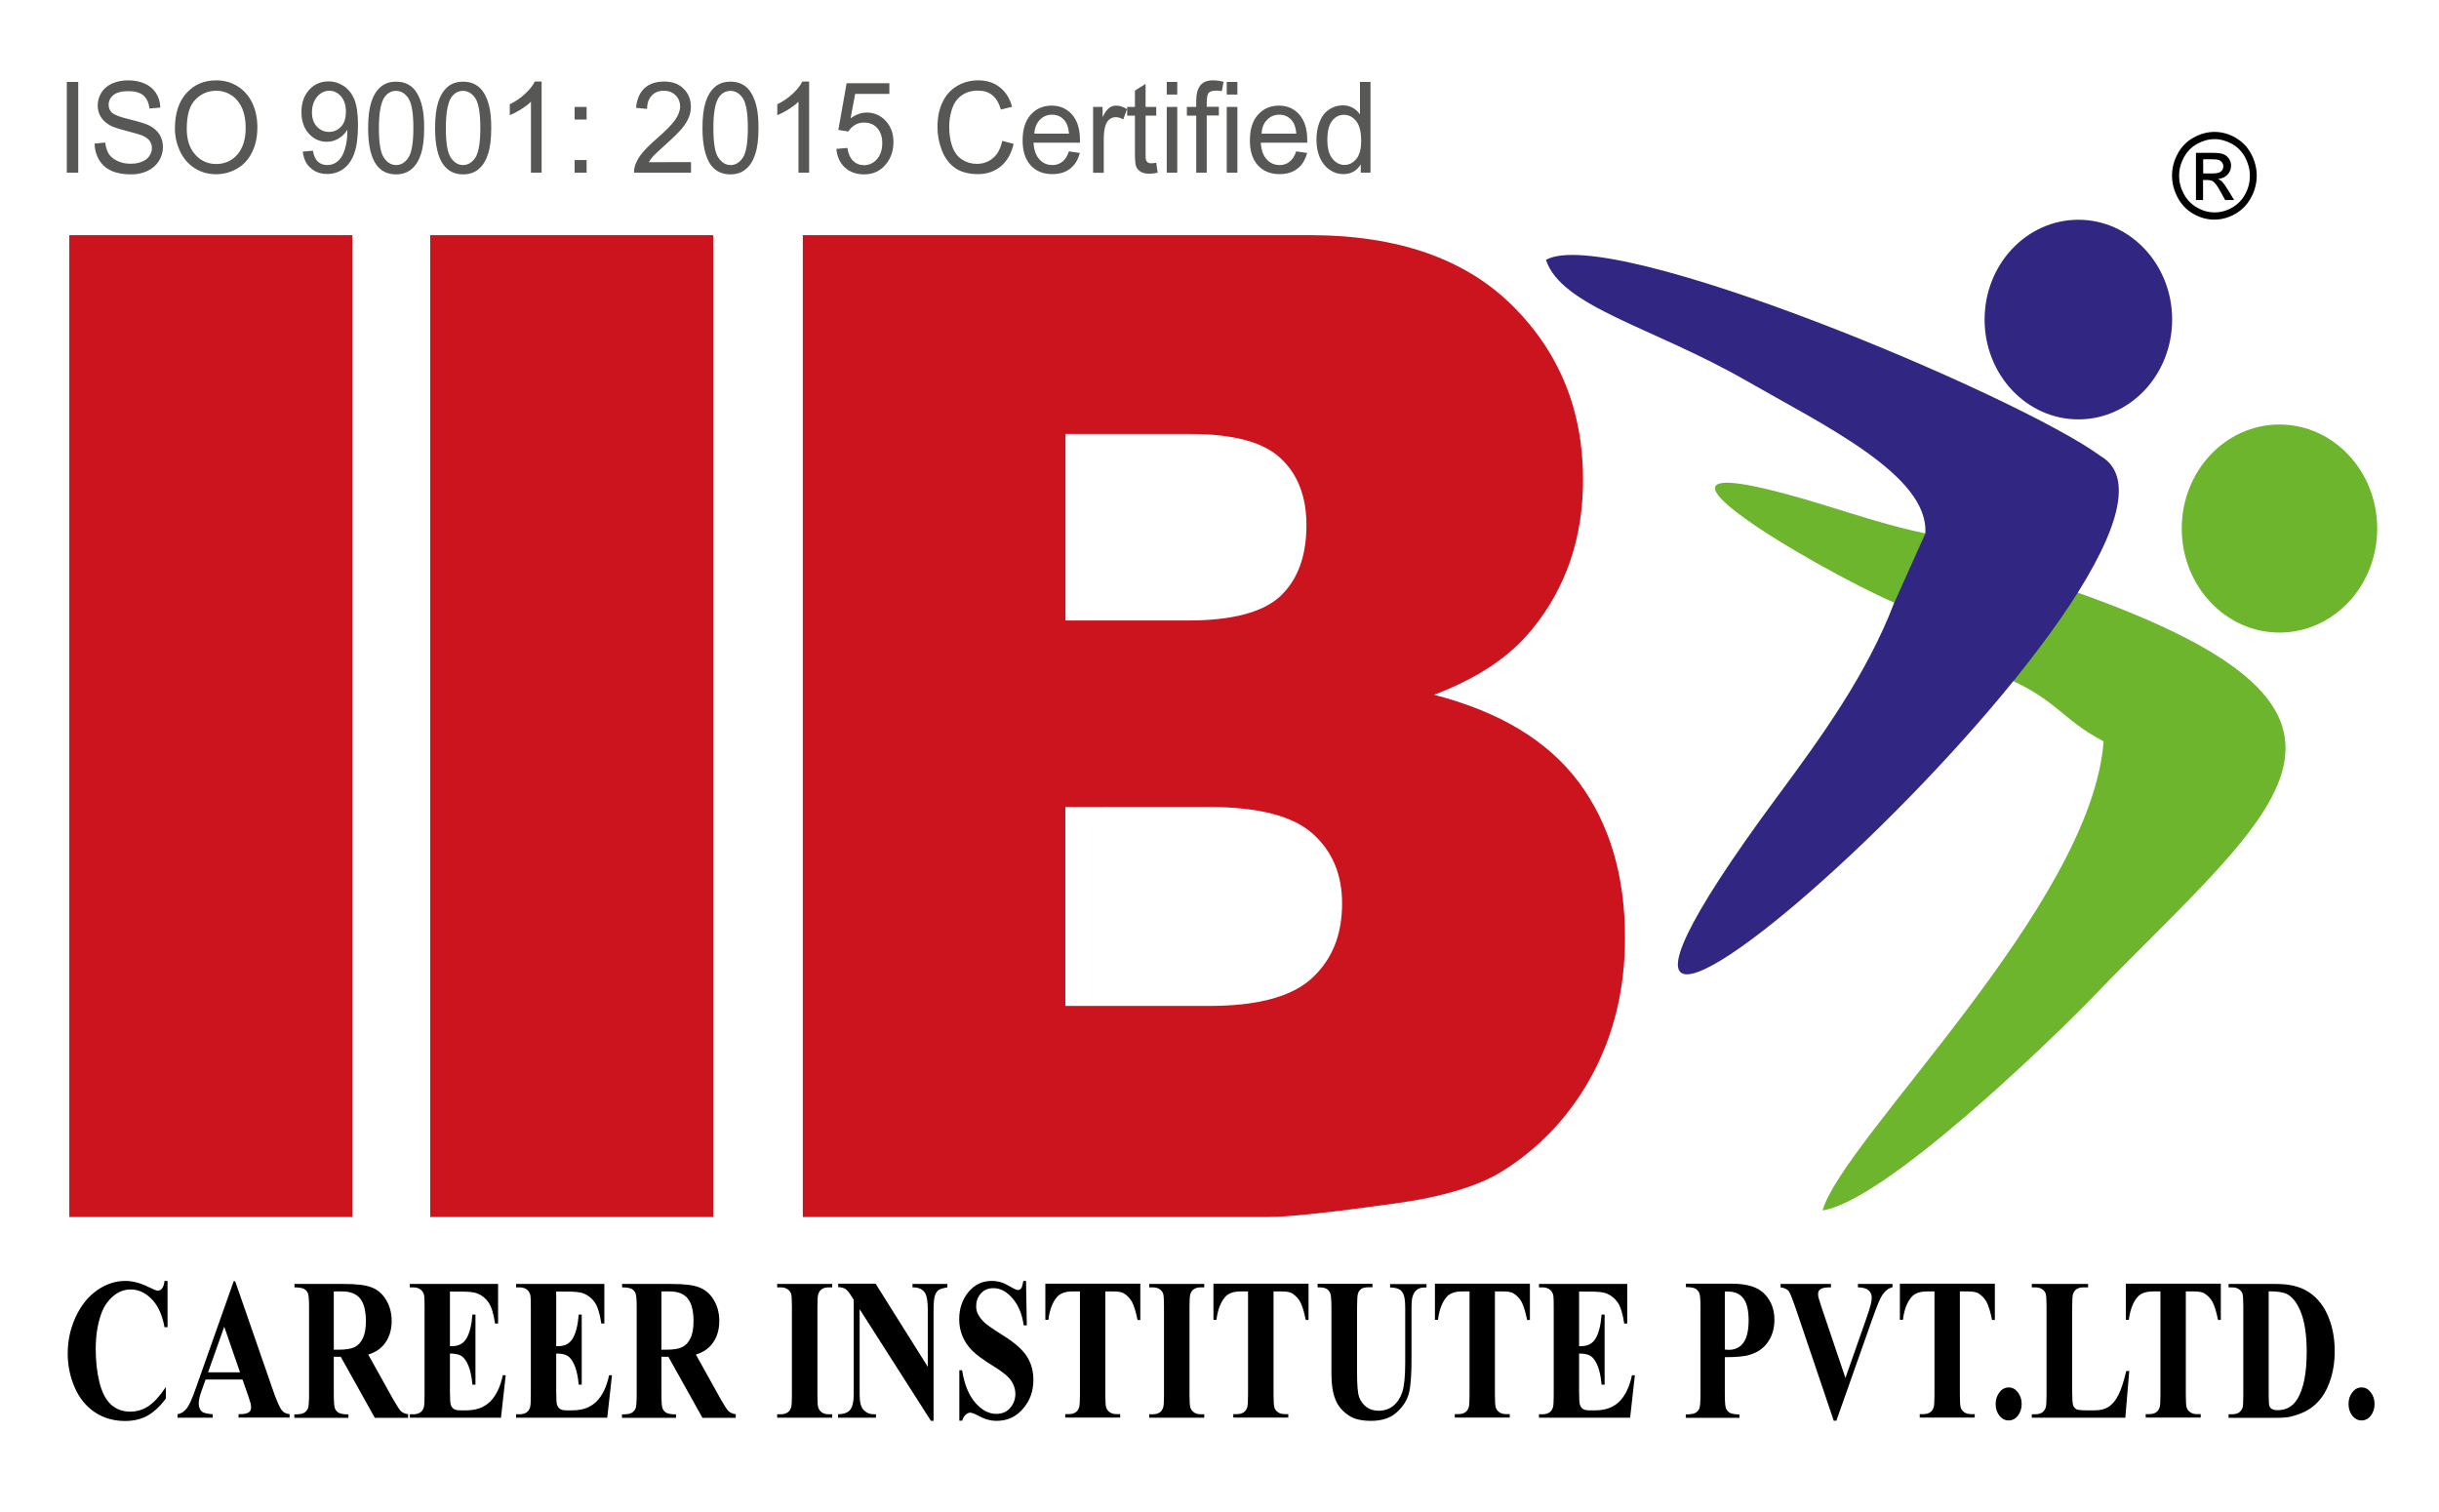
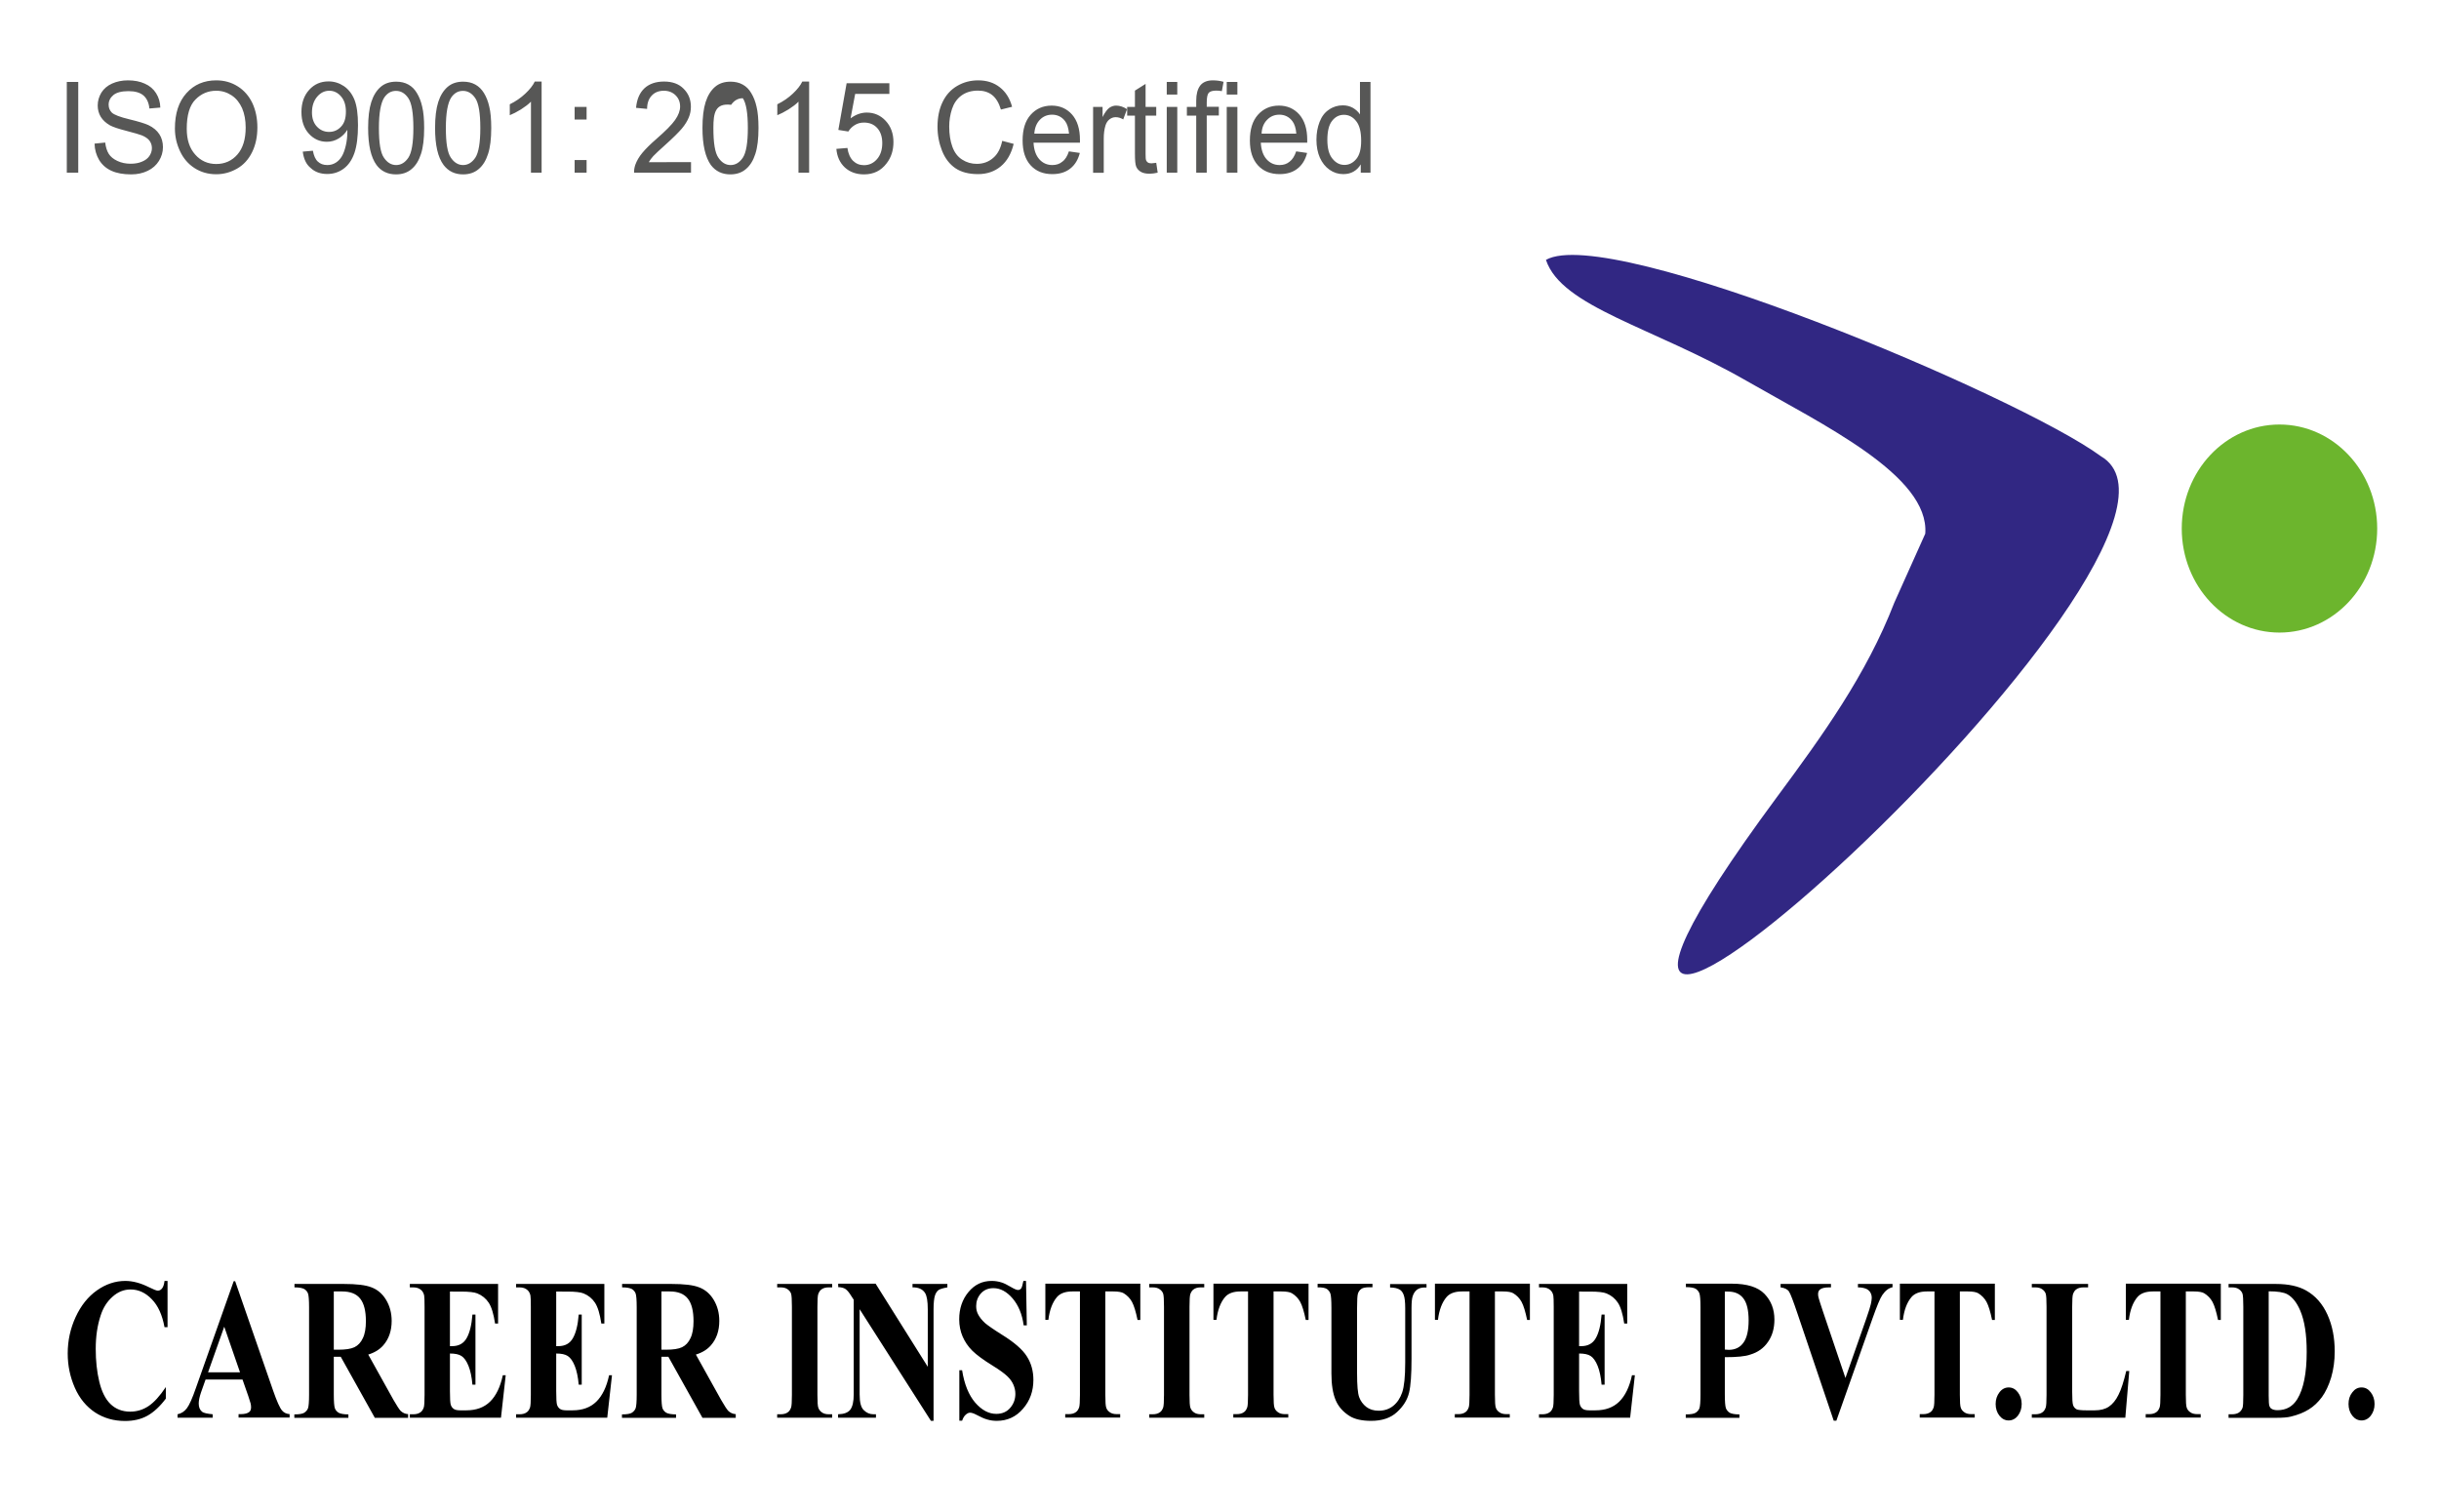
<svg xmlns="http://www.w3.org/2000/svg" xmlns:xlink="http://www.w3.org/1999/xlink" version="1.1" id="Layer_1" width="129px" height="80px" viewBox="0 0 185 115">
  <style type="text/css">
	.st0{fill-rule:evenodd;clip-rule:evenodd;fill:#CC141F;}
	.st1{fill-rule:evenodd;clip-rule:evenodd;fill:#6CB52D;}
	.st2{fill-rule:evenodd;clip-rule:evenodd;fill:#312783;}
	.st3{fill:#575756;}
</style>
  <g>
-     <path class="st0" d="M80.78,76.49h10.94c3.7,0,6.3-0.71,7.82-2.12c1.52-1.41,2.28-3.28,2.28-5.67c0-2.21-0.74-3.98-2.25-5.32   c-1.5-1.34-4.14-2.02-7.9-2.02H80.78V76.49z M80.78,47.18h9.36c3.34,0,5.69-0.63,7-1.86c1.31-1.25,1.97-3.04,1.97-5.39   c0-2.17-0.66-3.88-1.97-5.09c-1.31-1.23-3.6-1.84-6.85-1.84h-9.5V47.18z M60.82,17.88h38.52c6.69,0,11.83,1.79,15.42,5.35   c3.59,3.56,5.38,7.98,5.38,13.24c0,4.41-1.28,8.2-3.85,11.35c-1.7,2.12-4.2,3.77-7.48,5.01c4.99,1.29,8.64,3.49,11,6.64   c2.34,3.15,3.52,7.09,3.52,11.84c0,3.88-0.84,7.35-2.51,10.45c-1.68,3.09-3.97,5.53-6.87,7.33c-1.81,1.11-4.52,1.93-8.16,2.43   c-4.83,0.67-8.03,1.02-9.61,1.02H60.82V17.88z M32.49,17.88h21.52v74.66H32.49V17.88z M5.05,17.88h21.52v74.66H5.05V17.88z" />
    <g>
      <defs>
        <path id="SVGID_1_" d="M80.79,76.49h10.93c3.69,0,6.3-0.7,7.81-2.11c1.51-1.43,2.28-3.3,2.28-5.67c0-2.22-0.74-3.98-2.25-5.33     c-1.51-1.34-4.12-2.02-7.91-2.02H80.79V76.49z M80.79,47.19h9.36c3.32,0,5.67-0.64,6.98-1.85c1.31-1.26,1.98-3.05,1.98-5.39     c0-2.17-0.67-3.88-1.98-5.09C95.81,33.61,93.53,33,90.28,33h-9.49V47.19z M60.84,17.89h38.5c6.71,0,11.84,1.79,15.43,5.35     c3.59,3.56,5.37,7.97,5.37,13.23c0,4.43-1.27,8.2-3.82,11.36c-1.71,2.13-4.23,3.77-7.51,5.01c5,1.28,8.65,3.49,11.03,6.65     c2.31,3.13,3.52,7.07,3.52,11.83c0,3.88-0.84,7.35-2.52,10.44c-1.68,3.09-3.99,5.54-6.87,7.33c-1.81,1.13-4.53,1.94-8.15,2.45     c-4.83,0.66-8.05,1.02-9.62,1.02H60.84V17.89z M32.5,17.89h21.53v74.66H32.5V17.89z M5.07,17.89h21.5v74.66H5.07V17.89z" />
      </defs>
      <clipPath id="SVGID_2_">
        <use xlink:href="#SVGID_1_" style="overflow:visible;" />
      </clipPath>
    </g>
-     <path class="st1" d="M146.17,40.56c-2.62-0.55-5-1.32-7.58-2.12c-19.09-5.89-0.55,4.92,5.21,7.38c-2.11,5.46,3.03-3.64-0.41,1.02   C151.42,51.74,150.77,36.5,146.17,40.56" />
-     <path class="st1" d="M152.45,51.61c3.77,1.66,4.12,3.12,7.27,4.76c-0.93,12.48-19.78,30.2-21.37,35.67   c4.7-0.71,17.18-12.73,20.64-16.32c13.97-14.47,25.33-21.62-2.71-31.17C153.72,46.24,154,48.55,152.45,51.61" />
    <path class="st2" d="M159.51,34.69c-6.24-4.59-37.34-17.68-42.19-14.93c1.19,3.59,8.1,5.09,15.27,9.21   c5.79,3.33,13.9,7.19,13.57,11.61l-2.36,5.26c-2.11,5.46-5.47,10.11-8.92,14.77C105.84,99.92,170.96,41.39,159.51,34.69" />
    <path class="st1" d="M173.09,32.28c4.1,0,7.43,3.54,7.43,7.91c0,4.37-3.33,7.91-7.43,7.91c-4.1,0-7.43-3.54-7.43-7.91   C165.66,35.82,168.98,32.28,173.09,32.28" />
-     <path class="st2" d="M157.8,16.71c3.94,0,7.13,3.4,7.13,7.59c0,4.19-3.19,7.59-7.13,7.59c-3.94,0-7.13-3.4-7.13-7.59   C150.67,20.11,153.86,16.71,157.8,16.71" />
-     <path d="M167.3,13.19h0.68c0.32,0,0.55-0.05,0.66-0.15c0.12-0.1,0.18-0.23,0.18-0.4c0-0.11-0.03-0.2-0.09-0.28   c-0.06-0.08-0.14-0.15-0.24-0.19c-0.1-0.04-0.29-0.06-0.56-0.06h-0.64V13.19z M166.74,15.21v-3.59h1.19c0.41,0,0.7,0.03,0.88,0.1   c0.18,0.07,0.33,0.18,0.44,0.35c0.11,0.16,0.16,0.34,0.16,0.53c0,0.26-0.09,0.49-0.27,0.68c-0.18,0.19-0.42,0.3-0.72,0.33   c0.12,0.05,0.22,0.12,0.29,0.19c0.14,0.14,0.31,0.38,0.51,0.71l0.42,0.7h-0.68l-0.31-0.56c-0.24-0.45-0.44-0.73-0.59-0.84   c-0.1-0.08-0.25-0.12-0.45-0.12h-0.33v1.52H166.74z M168.15,10.58c-0.45,0-0.89,0.12-1.32,0.36c-0.43,0.24-0.76,0.58-1.01,1.03   c-0.24,0.45-0.36,0.91-0.36,1.4c0,0.48,0.12,0.94,0.36,1.38c0.24,0.44,0.57,0.79,1,1.03c0.43,0.25,0.87,0.37,1.34,0.37   c0.46,0,0.91-0.12,1.34-0.37c0.43-0.25,0.76-0.59,0.99-1.03c0.24-0.44,0.35-0.9,0.35-1.38c0-0.48-0.12-0.95-0.36-1.4   c-0.24-0.45-0.58-0.79-1-1.03C169.04,10.7,168.6,10.58,168.15,10.58z M168.15,10.03c0.54,0,1.07,0.14,1.58,0.43   c0.51,0.29,0.92,0.7,1.2,1.23c0.29,0.54,0.43,1.1,0.43,1.67c0,0.57-0.14,1.13-0.43,1.66c-0.28,0.53-0.68,0.94-1.19,1.24   c-0.51,0.29-1.05,0.44-1.6,0.44c-0.56,0-1.09-0.15-1.6-0.44c-0.51-0.29-0.91-0.71-1.19-1.24c-0.28-0.53-0.43-1.08-0.43-1.66   c0-0.58,0.14-1.14,0.43-1.67c0.29-0.53,0.69-0.95,1.21-1.23C167.08,10.17,167.61,10.03,168.15,10.03z" />
-     <path class="st3" d="M100.7,10.64c0,0.64,0.13,1.12,0.39,1.43c0.26,0.32,0.56,0.47,0.91,0.47c0.35,0,0.65-0.15,0.9-0.45   c0.25-0.3,0.37-0.76,0.37-1.38c0-0.68-0.12-1.18-0.38-1.5c-0.25-0.32-0.56-0.48-0.93-0.48c-0.36,0-0.66,0.15-0.9,0.46   C100.82,9.49,100.7,9.98,100.7,10.64 M103.24,13.13V12.5c-0.3,0.49-0.74,0.74-1.33,0.74c-0.38,0-0.73-0.11-1.04-0.33   c-0.32-0.22-0.56-0.53-0.74-0.92c-0.17-0.39-0.26-0.85-0.26-1.36c0-0.5,0.08-0.95,0.24-1.36c0.16-0.41,0.39-0.72,0.71-0.93   c0.31-0.22,0.67-0.33,1.06-0.33c0.29,0,0.54,0.07,0.76,0.19c0.22,0.13,0.4,0.29,0.54,0.5V6.23h0.8v6.9H103.24z M95.7,10.16h2.64   c-0.03-0.42-0.14-0.74-0.3-0.95c-0.25-0.33-0.59-0.49-0.99-0.49c-0.37,0-0.68,0.13-0.93,0.39C95.86,9.37,95.72,9.72,95.7,10.16z    M98.33,11.51l0.83,0.12c-0.13,0.51-0.37,0.91-0.73,1.19c-0.35,0.28-0.81,0.42-1.36,0.42c-0.69,0-1.24-0.22-1.65-0.67   c-0.41-0.45-0.61-1.08-0.61-1.89c0-0.84,0.2-1.49,0.61-1.95c0.41-0.46,0.94-0.7,1.6-0.7c0.63,0,1.15,0.23,1.55,0.68   c0.4,0.46,0.6,1.1,0.6,1.92c0,0.05,0,0.13,0,0.22h-3.53c0.03,0.55,0.18,0.97,0.44,1.26c0.26,0.29,0.59,0.44,0.99,0.44   c0.29,0,0.55-0.08,0.75-0.25C98.04,12.14,98.21,11.87,98.33,11.51z M93.05,13.13v-5h0.81v5H93.05z M93.05,7.19V6.23h0.81v0.96   H93.05z M90.73,13.13V8.79h-0.71V8.13h0.71V7.65c0-0.49,0.1-0.87,0.3-1.14c0.2-0.26,0.52-0.4,0.96-0.4c0.3,0,0.57,0.04,0.82,0.11   l-0.13,0.71c-0.16-0.03-0.3-0.04-0.43-0.04c-0.28,0-0.47,0.06-0.57,0.17c-0.1,0.12-0.15,0.36-0.15,0.74v0.32h0.92v0.66h-0.92v4.35   H90.73z M88.49,13.13v-5h0.8v5H88.49z M88.49,7.19V6.23h0.8v0.96H88.49z M87.69,12.38l0.11,0.75c-0.23,0.05-0.43,0.08-0.61,0.08   c-0.29,0-0.52-0.05-0.68-0.15c-0.16-0.1-0.27-0.22-0.34-0.38c-0.07-0.16-0.1-0.49-0.1-1V8.79h-0.59V8.13h0.59V6.89l0.81-0.51v1.75   h0.81v0.66h-0.81v2.93c0,0.24,0.01,0.4,0.04,0.47c0.03,0.07,0.07,0.12,0.14,0.17c0.06,0.04,0.16,0.06,0.27,0.06   C87.43,12.41,87.55,12.4,87.69,12.38z M82.89,13.13v-5h0.72V8.9c0.18-0.36,0.36-0.59,0.51-0.7c0.16-0.11,0.33-0.17,0.52-0.17   c0.27,0,0.55,0.09,0.83,0.27l-0.29,0.78c-0.2-0.12-0.39-0.17-0.58-0.17c-0.17,0-0.33,0.06-0.47,0.17c-0.14,0.11-0.24,0.27-0.3,0.46   c-0.09,0.3-0.13,0.63-0.13,0.99v2.61H82.89z M78.42,10.16h2.64c-0.04-0.42-0.14-0.74-0.3-0.95c-0.25-0.33-0.59-0.49-0.99-0.49   c-0.37,0-0.68,0.13-0.93,0.39C78.59,9.37,78.45,9.72,78.42,10.16z M81.05,11.51l0.83,0.12c-0.13,0.51-0.37,0.91-0.73,1.19   c-0.35,0.28-0.81,0.42-1.36,0.42c-0.69,0-1.24-0.22-1.65-0.67c-0.41-0.45-0.61-1.08-0.61-1.89c0-0.84,0.2-1.49,0.61-1.95   c0.41-0.46,0.94-0.7,1.6-0.7c0.63,0,1.15,0.23,1.55,0.68c0.4,0.46,0.6,1.1,0.6,1.92c0,0.05,0,0.13,0,0.22h-3.53   c0.03,0.55,0.18,0.97,0.44,1.26c0.26,0.29,0.59,0.44,0.99,0.44c0.29,0,0.55-0.08,0.75-0.25C80.77,12.14,80.93,11.87,81.05,11.51z    M75.98,10.71l0.87,0.23c-0.18,0.75-0.51,1.32-0.98,1.71c-0.47,0.39-1.05,0.59-1.73,0.59c-0.7,0-1.28-0.15-1.72-0.45   c-0.44-0.3-0.78-0.74-1.01-1.31c-0.23-0.58-0.35-1.19-0.35-1.85c0-0.72,0.13-1.35,0.39-1.88c0.26-0.54,0.63-0.94,1.11-1.22   c0.48-0.28,1.01-0.42,1.59-0.42c0.66,0,1.21,0.18,1.65,0.53c0.45,0.35,0.76,0.85,0.93,1.48l-0.85,0.21   c-0.15-0.5-0.37-0.87-0.66-1.1c-0.29-0.23-0.65-0.34-1.09-0.34c-0.5,0-0.92,0.13-1.26,0.38c-0.34,0.25-0.57,0.6-0.71,1.02   c-0.14,0.43-0.21,0.87-0.21,1.33c0,0.59,0.08,1.1,0.24,1.54c0.16,0.44,0.41,0.77,0.75,0.98c0.34,0.22,0.71,0.32,1.11,0.32   c0.48,0,0.89-0.15,1.23-0.44C75.63,11.73,75.86,11.29,75.98,10.71z M63.37,11.32l0.84-0.07c0.06,0.43,0.21,0.76,0.43,0.98   c0.23,0.22,0.5,0.33,0.83,0.33c0.39,0,0.72-0.15,0.99-0.46c0.27-0.31,0.4-0.72,0.4-1.22c0-0.48-0.13-0.86-0.38-1.14   c-0.25-0.28-0.59-0.42-1.01-0.42c-0.26,0-0.49,0.06-0.7,0.19c-0.21,0.13-0.37,0.29-0.49,0.49l-0.76-0.12l0.63-3.55h3.25v0.81h-2.6   l-0.35,1.86c0.39-0.29,0.8-0.44,1.23-0.44c0.57,0,1.05,0.21,1.44,0.63c0.39,0.42,0.59,0.96,0.59,1.61c0,0.63-0.17,1.17-0.52,1.62   c-0.42,0.56-0.99,0.84-1.72,0.84c-0.59,0-1.08-0.18-1.46-0.53C63.63,12.37,63.42,11.9,63.37,11.32z M61.3,13.13h-0.81v-5.4   c-0.19,0.2-0.45,0.39-0.76,0.59c-0.31,0.19-0.6,0.34-0.85,0.44V7.93c0.45-0.22,0.84-0.49,1.18-0.81c0.34-0.32,0.58-0.62,0.72-0.92   h0.52V13.13z M54.02,9.73c0,1.14,0.12,1.89,0.38,2.26c0.25,0.37,0.56,0.56,0.93,0.56c0.37,0,0.68-0.19,0.93-0.56   c0.25-0.38,0.38-1.13,0.38-2.26c0-1.14-0.13-1.89-0.38-2.26c-0.25-0.37-0.56-0.56-0.94-0.56c-0.37,0-0.66,0.17-0.89,0.5   C54.15,7.82,54.02,8.6,54.02,9.73z M53.19,9.73c0-0.81,0.08-1.47,0.24-1.97c0.16-0.5,0.4-0.88,0.71-1.15   c0.31-0.27,0.71-0.4,1.18-0.4c0.35,0,0.66,0.07,0.93,0.22c0.27,0.15,0.48,0.36,0.65,0.65c0.17,0.28,0.31,0.62,0.4,1.03   c0.1,0.4,0.15,0.95,0.15,1.63c0,0.81-0.08,1.47-0.24,1.96c-0.16,0.5-0.39,0.88-0.71,1.15c-0.31,0.27-0.71,0.41-1.19,0.41   c-0.63,0-1.12-0.24-1.48-0.71C53.41,11.96,53.19,11.03,53.19,9.73z M52.32,12.32v0.81h-4.33c-0.01-0.2,0.03-0.4,0.09-0.59   c0.11-0.31,0.29-0.62,0.54-0.92c0.25-0.3,0.6-0.65,1.05-1.04c0.71-0.62,1.19-1.1,1.44-1.46c0.25-0.36,0.38-0.7,0.38-1.02   c0-0.34-0.11-0.62-0.34-0.85c-0.23-0.23-0.53-0.35-0.89-0.35c-0.39,0-0.7,0.12-0.93,0.37c-0.23,0.24-0.35,0.58-0.35,1.01L48.14,8.2   c0.06-0.65,0.27-1.14,0.64-1.49c0.37-0.34,0.87-0.51,1.49-0.51c0.63,0,1.13,0.18,1.49,0.55c0.37,0.37,0.55,0.82,0.55,1.37   c0,0.28-0.05,0.55-0.16,0.81c-0.11,0.27-0.28,0.55-0.53,0.85c-0.25,0.29-0.66,0.7-1.24,1.22c-0.48,0.43-0.79,0.72-0.93,0.87   c-0.14,0.15-0.25,0.31-0.34,0.46H52.32z M43.47,13.13v-0.96h0.91v0.96H43.47z M43.47,9.09V8.13h0.91v0.96H43.47z M40.96,13.13   h-0.81v-5.4c-0.19,0.2-0.45,0.39-0.76,0.59c-0.31,0.19-0.6,0.34-0.85,0.44V7.93c0.45-0.22,0.84-0.49,1.18-0.81   c0.34-0.32,0.58-0.62,0.72-0.92h0.52V13.13z M33.68,9.73c0,1.14,0.12,1.89,0.38,2.26c0.25,0.37,0.56,0.56,0.93,0.56   c0.37,0,0.68-0.19,0.93-0.56c0.25-0.38,0.38-1.13,0.38-2.26c0-1.14-0.13-1.89-0.38-2.26c-0.25-0.37-0.56-0.56-0.94-0.56   c-0.37,0-0.66,0.17-0.89,0.5C33.82,7.82,33.68,8.6,33.68,9.73z M32.86,9.73c0-0.81,0.08-1.47,0.24-1.97   c0.16-0.5,0.4-0.88,0.71-1.15c0.31-0.27,0.71-0.4,1.18-0.4c0.35,0,0.66,0.07,0.93,0.22c0.27,0.15,0.48,0.36,0.66,0.65   c0.17,0.28,0.31,0.62,0.4,1.03c0.1,0.4,0.15,0.95,0.15,1.63c0,0.81-0.08,1.47-0.24,1.96c-0.16,0.5-0.39,0.88-0.71,1.15   c-0.31,0.27-0.71,0.41-1.19,0.41c-0.63,0-1.12-0.24-1.48-0.71C33.07,11.96,32.86,11.03,32.86,9.73z M28.59,9.73   c0,1.14,0.12,1.89,0.38,2.26c0.25,0.37,0.56,0.56,0.93,0.56c0.37,0,0.68-0.19,0.93-0.56c0.25-0.38,0.38-1.13,0.38-2.26   c0-1.14-0.13-1.89-0.38-2.26c-0.25-0.37-0.56-0.56-0.94-0.56c-0.37,0-0.66,0.17-0.89,0.5C28.73,7.82,28.59,8.6,28.59,9.73z    M27.77,9.73c0-0.81,0.08-1.47,0.24-1.97c0.16-0.5,0.4-0.88,0.71-1.15c0.31-0.27,0.71-0.4,1.18-0.4c0.35,0,0.66,0.07,0.93,0.22   c0.27,0.15,0.48,0.36,0.65,0.65c0.17,0.28,0.31,0.62,0.4,1.03c0.1,0.4,0.15,0.95,0.15,1.63c0,0.81-0.08,1.47-0.24,1.96   c-0.16,0.5-0.39,0.88-0.71,1.15c-0.31,0.27-0.71,0.41-1.19,0.41c-0.63,0-1.13-0.24-1.48-0.71C27.98,11.96,27.77,11.03,27.77,9.73z    M26.08,8.49c0-0.49-0.12-0.87-0.37-1.16c-0.24-0.28-0.54-0.43-0.89-0.43c-0.36,0-0.67,0.15-0.93,0.46   c-0.26,0.31-0.39,0.71-0.39,1.19c0,0.44,0.12,0.8,0.37,1.07c0.25,0.27,0.56,0.41,0.93,0.41c0.37,0,0.68-0.14,0.92-0.41   C25.97,9.36,26.08,8.97,26.08,8.49z M22.8,11.53l0.77-0.07c0.07,0.38,0.19,0.66,0.38,0.83c0.18,0.17,0.42,0.26,0.71,0.26   c0.25,0,0.46-0.06,0.65-0.18c0.19-0.12,0.34-0.28,0.46-0.48c0.12-0.2,0.22-0.47,0.3-0.81c0.08-0.34,0.12-0.68,0.12-1.04   c0-0.04,0-0.09,0-0.17c-0.16,0.27-0.38,0.49-0.66,0.66c-0.28,0.17-0.58,0.25-0.9,0.25c-0.54,0-1-0.21-1.37-0.62   c-0.37-0.41-0.56-0.96-0.56-1.64c0-0.7,0.2-1.26,0.59-1.69c0.39-0.43,0.88-0.64,1.47-0.64c0.42,0,0.81,0.12,1.17,0.36   c0.35,0.24,0.62,0.59,0.8,1.03c0.18,0.45,0.27,1.1,0.27,1.94c0,0.88-0.09,1.58-0.27,2.11c-0.18,0.52-0.45,0.92-0.81,1.19   c-0.36,0.27-0.78,0.41-1.26,0.41c-0.51,0-0.93-0.15-1.25-0.45C23.06,12.5,22.87,12.08,22.8,11.53z M13.98,9.79   c0,0.83,0.21,1.48,0.64,1.96c0.42,0.48,0.96,0.72,1.6,0.72c0.65,0,1.19-0.24,1.61-0.72c0.42-0.48,0.63-1.17,0.63-2.05   c0-0.56-0.09-1.05-0.27-1.47C18,7.81,17.74,7.48,17.39,7.25c-0.35-0.23-0.74-0.35-1.17-0.35c-0.61,0-1.14,0.22-1.58,0.67   C14.2,8.01,13.98,8.75,13.98,9.79z M13.08,9.77c0-1.14,0.29-2.04,0.88-2.69c0.58-0.65,1.34-0.97,2.26-0.97   c0.61,0,1.15,0.15,1.64,0.46c0.48,0.3,0.85,0.73,1.11,1.27c0.25,0.54,0.38,1.16,0.38,1.85c0,0.7-0.13,1.33-0.4,1.88   c-0.27,0.55-0.65,0.97-1.14,1.25c-0.49,0.28-1.02,0.43-1.59,0.43c-0.62,0-1.17-0.16-1.65-0.47c-0.48-0.31-0.85-0.74-1.1-1.28   C13.21,10.95,13.08,10.38,13.08,9.77z M6.97,10.92l0.81-0.08c0.04,0.35,0.13,0.63,0.27,0.86c0.14,0.22,0.36,0.4,0.66,0.54   c0.3,0.14,0.63,0.21,1,0.21c0.33,0,0.62-0.05,0.87-0.16c0.25-0.1,0.44-0.25,0.56-0.43c0.12-0.18,0.19-0.38,0.19-0.59   c0-0.22-0.06-0.4-0.18-0.57c-0.12-0.16-0.32-0.3-0.59-0.41c-0.18-0.07-0.56-0.18-1.17-0.34C8.8,9.8,8.38,9.66,8.14,9.53   C7.83,9.35,7.6,9.14,7.44,8.88C7.29,8.63,7.21,8.34,7.21,8.02c0-0.35,0.1-0.68,0.28-0.98c0.19-0.3,0.46-0.53,0.82-0.69   c0.36-0.16,0.76-0.24,1.2-0.24c0.48,0,0.91,0.08,1.28,0.25c0.37,0.16,0.66,0.41,0.86,0.73c0.2,0.32,0.31,0.68,0.32,1.09l-0.83,0.07   c-0.04-0.44-0.2-0.77-0.45-0.99c-0.26-0.22-0.64-0.33-1.14-0.33c-0.52,0-0.91,0.1-1.15,0.3c-0.24,0.2-0.36,0.45-0.36,0.73   c0,0.25,0.09,0.45,0.25,0.61C8.47,8.73,8.9,8.9,9.61,9.07c0.7,0.17,1.19,0.32,1.45,0.44c0.38,0.18,0.66,0.42,0.84,0.7   c0.18,0.28,0.27,0.61,0.27,0.98c0,0.37-0.1,0.71-0.3,1.04c-0.2,0.32-0.48,0.58-0.86,0.76c-0.37,0.18-0.79,0.27-1.26,0.27   c-0.59,0-1.09-0.09-1.49-0.27c-0.4-0.18-0.71-0.45-0.94-0.82C7.1,11.79,6.98,11.38,6.97,10.92z M4.86,13.13v-6.9h0.87v6.9H4.86z" />
+     <path class="st3" d="M100.7,10.64c0,0.64,0.13,1.12,0.39,1.43c0.26,0.32,0.56,0.47,0.91,0.47c0.35,0,0.65-0.15,0.9-0.45   c0.25-0.3,0.37-0.76,0.37-1.38c0-0.68-0.12-1.18-0.38-1.5c-0.25-0.32-0.56-0.48-0.93-0.48c-0.36,0-0.66,0.15-0.9,0.46   C100.82,9.49,100.7,9.98,100.7,10.64 M103.24,13.13V12.5c-0.3,0.49-0.74,0.74-1.33,0.74c-0.38,0-0.73-0.11-1.04-0.33   c-0.32-0.22-0.56-0.53-0.74-0.92c-0.17-0.39-0.26-0.85-0.26-1.36c0-0.5,0.08-0.95,0.24-1.36c0.16-0.41,0.39-0.72,0.71-0.93   c0.31-0.22,0.67-0.33,1.06-0.33c0.29,0,0.54,0.07,0.76,0.19c0.22,0.13,0.4,0.29,0.54,0.5V6.23h0.8v6.9H103.24z M95.7,10.16h2.64   c-0.03-0.42-0.14-0.74-0.3-0.95c-0.25-0.33-0.59-0.49-0.99-0.49c-0.37,0-0.68,0.13-0.93,0.39C95.86,9.37,95.72,9.72,95.7,10.16z    M98.33,11.51l0.83,0.12c-0.13,0.51-0.37,0.91-0.73,1.19c-0.35,0.28-0.81,0.42-1.36,0.42c-0.69,0-1.24-0.22-1.65-0.67   c-0.41-0.45-0.61-1.08-0.61-1.89c0-0.84,0.2-1.49,0.61-1.95c0.41-0.46,0.94-0.7,1.6-0.7c0.63,0,1.15,0.23,1.55,0.68   c0.4,0.46,0.6,1.1,0.6,1.92c0,0.05,0,0.13,0,0.22h-3.53c0.03,0.55,0.18,0.97,0.44,1.26c0.26,0.29,0.59,0.44,0.99,0.44   c0.29,0,0.55-0.08,0.75-0.25C98.04,12.14,98.21,11.87,98.33,11.51z M93.05,13.13v-5h0.81v5H93.05z M93.05,7.19V6.23h0.81v0.96   H93.05z M90.73,13.13V8.79h-0.71V8.13h0.71V7.65c0-0.49,0.1-0.87,0.3-1.14c0.2-0.26,0.52-0.4,0.96-0.4c0.3,0,0.57,0.04,0.82,0.11   l-0.13,0.71c-0.16-0.03-0.3-0.04-0.43-0.04c-0.28,0-0.47,0.06-0.57,0.17c-0.1,0.12-0.15,0.36-0.15,0.74v0.32h0.92v0.66h-0.92v4.35   H90.73z M88.49,13.13v-5h0.8v5H88.49z M88.49,7.19V6.23h0.8v0.96H88.49z M87.69,12.38l0.11,0.75c-0.23,0.05-0.43,0.08-0.61,0.08   c-0.29,0-0.52-0.05-0.68-0.15c-0.16-0.1-0.27-0.22-0.34-0.38c-0.07-0.16-0.1-0.49-0.1-1V8.79h-0.59V8.13h0.59V6.89l0.81-0.51v1.75   h0.81v0.66h-0.81v2.93c0,0.24,0.01,0.4,0.04,0.47c0.03,0.07,0.07,0.12,0.14,0.17c0.06,0.04,0.16,0.06,0.27,0.06   C87.43,12.41,87.55,12.4,87.69,12.38z M82.89,13.13v-5h0.72V8.9c0.18-0.36,0.36-0.59,0.51-0.7c0.16-0.11,0.33-0.17,0.52-0.17   c0.27,0,0.55,0.09,0.83,0.27l-0.29,0.78c-0.2-0.12-0.39-0.17-0.58-0.17c-0.17,0-0.33,0.06-0.47,0.17c-0.14,0.11-0.24,0.27-0.3,0.46   c-0.09,0.3-0.13,0.63-0.13,0.99v2.61H82.89z M78.42,10.16h2.64c-0.04-0.42-0.14-0.74-0.3-0.95c-0.25-0.33-0.59-0.49-0.99-0.49   c-0.37,0-0.68,0.13-0.93,0.39C78.59,9.37,78.45,9.72,78.42,10.16z M81.05,11.51l0.83,0.12c-0.13,0.51-0.37,0.91-0.73,1.19   c-0.35,0.28-0.81,0.42-1.36,0.42c-0.69,0-1.24-0.22-1.65-0.67c-0.41-0.45-0.61-1.08-0.61-1.89c0-0.84,0.2-1.49,0.61-1.95   c0.41-0.46,0.94-0.7,1.6-0.7c0.63,0,1.15,0.23,1.55,0.68c0.4,0.46,0.6,1.1,0.6,1.92c0,0.05,0,0.13,0,0.22h-3.53   c0.03,0.55,0.18,0.97,0.44,1.26c0.26,0.29,0.59,0.44,0.99,0.44c0.29,0,0.55-0.08,0.75-0.25C80.77,12.14,80.93,11.87,81.05,11.51z    M75.98,10.71l0.87,0.23c-0.18,0.75-0.51,1.32-0.98,1.71c-0.47,0.39-1.05,0.59-1.73,0.59c-0.7,0-1.28-0.15-1.72-0.45   c-0.44-0.3-0.78-0.74-1.01-1.31c-0.23-0.58-0.35-1.19-0.35-1.85c0-0.72,0.13-1.35,0.39-1.88c0.26-0.54,0.63-0.94,1.11-1.22   c0.48-0.28,1.01-0.42,1.59-0.42c0.66,0,1.21,0.18,1.65,0.53c0.45,0.35,0.76,0.85,0.93,1.48l-0.85,0.21   c-0.15-0.5-0.37-0.87-0.66-1.1c-0.29-0.23-0.65-0.34-1.09-0.34c-0.5,0-0.92,0.13-1.26,0.38c-0.34,0.25-0.57,0.6-0.71,1.02   c-0.14,0.43-0.21,0.87-0.21,1.33c0,0.59,0.08,1.1,0.24,1.54c0.16,0.44,0.41,0.77,0.75,0.98c0.34,0.22,0.71,0.32,1.11,0.32   c0.48,0,0.89-0.15,1.23-0.44C75.63,11.73,75.86,11.29,75.98,10.71z M63.37,11.32l0.84-0.07c0.06,0.43,0.21,0.76,0.43,0.98   c0.23,0.22,0.5,0.33,0.83,0.33c0.39,0,0.72-0.15,0.99-0.46c0.27-0.31,0.4-0.72,0.4-1.22c0-0.48-0.13-0.86-0.38-1.14   c-0.25-0.28-0.59-0.42-1.01-0.42c-0.26,0-0.49,0.06-0.7,0.19c-0.21,0.13-0.37,0.29-0.49,0.49l-0.76-0.12l0.63-3.55h3.25v0.81h-2.6   l-0.35,1.86c0.39-0.29,0.8-0.44,1.23-0.44c0.57,0,1.05,0.21,1.44,0.63c0.39,0.42,0.59,0.96,0.59,1.61c0,0.63-0.17,1.17-0.52,1.62   c-0.42,0.56-0.99,0.84-1.72,0.84c-0.59,0-1.08-0.18-1.46-0.53C63.63,12.37,63.42,11.9,63.37,11.32z M61.3,13.13h-0.81v-5.4   c-0.19,0.2-0.45,0.39-0.76,0.59c-0.31,0.19-0.6,0.34-0.85,0.44V7.93c0.45-0.22,0.84-0.49,1.18-0.81c0.34-0.32,0.58-0.62,0.72-0.92   h0.52V13.13z M54.02,9.73c0,1.14,0.12,1.89,0.38,2.26c0.25,0.37,0.56,0.56,0.93,0.56c0.37,0,0.68-0.19,0.93-0.56   c0.25-0.38,0.38-1.13,0.38-2.26c0-1.14-0.13-1.89-0.38-2.26c-0.37,0-0.66,0.17-0.89,0.5   C54.15,7.82,54.02,8.6,54.02,9.73z M53.19,9.73c0-0.81,0.08-1.47,0.24-1.97c0.16-0.5,0.4-0.88,0.71-1.15   c0.31-0.27,0.71-0.4,1.18-0.4c0.35,0,0.66,0.07,0.93,0.22c0.27,0.15,0.48,0.36,0.65,0.65c0.17,0.28,0.31,0.62,0.4,1.03   c0.1,0.4,0.15,0.95,0.15,1.63c0,0.81-0.08,1.47-0.24,1.96c-0.16,0.5-0.39,0.88-0.71,1.15c-0.31,0.27-0.71,0.41-1.19,0.41   c-0.63,0-1.12-0.24-1.48-0.71C53.41,11.96,53.19,11.03,53.19,9.73z M52.32,12.32v0.81h-4.33c-0.01-0.2,0.03-0.4,0.09-0.59   c0.11-0.31,0.29-0.62,0.54-0.92c0.25-0.3,0.6-0.65,1.05-1.04c0.71-0.62,1.19-1.1,1.44-1.46c0.25-0.36,0.38-0.7,0.38-1.02   c0-0.34-0.11-0.62-0.34-0.85c-0.23-0.23-0.53-0.35-0.89-0.35c-0.39,0-0.7,0.12-0.93,0.37c-0.23,0.24-0.35,0.58-0.35,1.01L48.14,8.2   c0.06-0.65,0.27-1.14,0.64-1.49c0.37-0.34,0.87-0.51,1.49-0.51c0.63,0,1.13,0.18,1.49,0.55c0.37,0.37,0.55,0.82,0.55,1.37   c0,0.28-0.05,0.55-0.16,0.81c-0.11,0.27-0.28,0.55-0.53,0.85c-0.25,0.29-0.66,0.7-1.24,1.22c-0.48,0.43-0.79,0.72-0.93,0.87   c-0.14,0.15-0.25,0.31-0.34,0.46H52.32z M43.47,13.13v-0.96h0.91v0.96H43.47z M43.47,9.09V8.13h0.91v0.96H43.47z M40.96,13.13   h-0.81v-5.4c-0.19,0.2-0.45,0.39-0.76,0.59c-0.31,0.19-0.6,0.34-0.85,0.44V7.93c0.45-0.22,0.84-0.49,1.18-0.81   c0.34-0.32,0.58-0.62,0.72-0.92h0.52V13.13z M33.68,9.73c0,1.14,0.12,1.89,0.38,2.26c0.25,0.37,0.56,0.56,0.93,0.56   c0.37,0,0.68-0.19,0.93-0.56c0.25-0.38,0.38-1.13,0.38-2.26c0-1.14-0.13-1.89-0.38-2.26c-0.25-0.37-0.56-0.56-0.94-0.56   c-0.37,0-0.66,0.17-0.89,0.5C33.82,7.82,33.68,8.6,33.68,9.73z M32.86,9.73c0-0.81,0.08-1.47,0.24-1.97   c0.16-0.5,0.4-0.88,0.71-1.15c0.31-0.27,0.71-0.4,1.18-0.4c0.35,0,0.66,0.07,0.93,0.22c0.27,0.15,0.48,0.36,0.66,0.65   c0.17,0.28,0.31,0.62,0.4,1.03c0.1,0.4,0.15,0.95,0.15,1.63c0,0.81-0.08,1.47-0.24,1.96c-0.16,0.5-0.39,0.88-0.71,1.15   c-0.31,0.27-0.71,0.41-1.19,0.41c-0.63,0-1.12-0.24-1.48-0.71C33.07,11.96,32.86,11.03,32.86,9.73z M28.59,9.73   c0,1.14,0.12,1.89,0.38,2.26c0.25,0.37,0.56,0.56,0.93,0.56c0.37,0,0.68-0.19,0.93-0.56c0.25-0.38,0.38-1.13,0.38-2.26   c0-1.14-0.13-1.89-0.38-2.26c-0.25-0.37-0.56-0.56-0.94-0.56c-0.37,0-0.66,0.17-0.89,0.5C28.73,7.82,28.59,8.6,28.59,9.73z    M27.77,9.73c0-0.81,0.08-1.47,0.24-1.97c0.16-0.5,0.4-0.88,0.71-1.15c0.31-0.27,0.71-0.4,1.18-0.4c0.35,0,0.66,0.07,0.93,0.22   c0.27,0.15,0.48,0.36,0.65,0.65c0.17,0.28,0.31,0.62,0.4,1.03c0.1,0.4,0.15,0.95,0.15,1.63c0,0.81-0.08,1.47-0.24,1.96   c-0.16,0.5-0.39,0.88-0.71,1.15c-0.31,0.27-0.71,0.41-1.19,0.41c-0.63,0-1.13-0.24-1.48-0.71C27.98,11.96,27.77,11.03,27.77,9.73z    M26.08,8.49c0-0.49-0.12-0.87-0.37-1.16c-0.24-0.28-0.54-0.43-0.89-0.43c-0.36,0-0.67,0.15-0.93,0.46   c-0.26,0.31-0.39,0.71-0.39,1.19c0,0.44,0.12,0.8,0.37,1.07c0.25,0.27,0.56,0.41,0.93,0.41c0.37,0,0.68-0.14,0.92-0.41   C25.97,9.36,26.08,8.97,26.08,8.49z M22.8,11.53l0.77-0.07c0.07,0.38,0.19,0.66,0.38,0.83c0.18,0.17,0.42,0.26,0.71,0.26   c0.25,0,0.46-0.06,0.65-0.18c0.19-0.12,0.34-0.28,0.46-0.48c0.12-0.2,0.22-0.47,0.3-0.81c0.08-0.34,0.12-0.68,0.12-1.04   c0-0.04,0-0.09,0-0.17c-0.16,0.27-0.38,0.49-0.66,0.66c-0.28,0.17-0.58,0.25-0.9,0.25c-0.54,0-1-0.21-1.37-0.62   c-0.37-0.41-0.56-0.96-0.56-1.64c0-0.7,0.2-1.26,0.59-1.69c0.39-0.43,0.88-0.64,1.47-0.64c0.42,0,0.81,0.12,1.17,0.36   c0.35,0.24,0.62,0.59,0.8,1.03c0.18,0.45,0.27,1.1,0.27,1.94c0,0.88-0.09,1.58-0.27,2.11c-0.18,0.52-0.45,0.92-0.81,1.19   c-0.36,0.27-0.78,0.41-1.26,0.41c-0.51,0-0.93-0.15-1.25-0.45C23.06,12.5,22.87,12.08,22.8,11.53z M13.98,9.79   c0,0.83,0.21,1.48,0.64,1.96c0.42,0.48,0.96,0.72,1.6,0.72c0.65,0,1.19-0.24,1.61-0.72c0.42-0.48,0.63-1.17,0.63-2.05   c0-0.56-0.09-1.05-0.27-1.47C18,7.81,17.74,7.48,17.39,7.25c-0.35-0.23-0.74-0.35-1.17-0.35c-0.61,0-1.14,0.22-1.58,0.67   C14.2,8.01,13.98,8.75,13.98,9.79z M13.08,9.77c0-1.14,0.29-2.04,0.88-2.69c0.58-0.65,1.34-0.97,2.26-0.97   c0.61,0,1.15,0.15,1.64,0.46c0.48,0.3,0.85,0.73,1.11,1.27c0.25,0.54,0.38,1.16,0.38,1.85c0,0.7-0.13,1.33-0.4,1.88   c-0.27,0.55-0.65,0.97-1.14,1.25c-0.49,0.28-1.02,0.43-1.59,0.43c-0.62,0-1.17-0.16-1.65-0.47c-0.48-0.31-0.85-0.74-1.1-1.28   C13.21,10.95,13.08,10.38,13.08,9.77z M6.97,10.92l0.81-0.08c0.04,0.35,0.13,0.63,0.27,0.86c0.14,0.22,0.36,0.4,0.66,0.54   c0.3,0.14,0.63,0.21,1,0.21c0.33,0,0.62-0.05,0.87-0.16c0.25-0.1,0.44-0.25,0.56-0.43c0.12-0.18,0.19-0.38,0.19-0.59   c0-0.22-0.06-0.4-0.18-0.57c-0.12-0.16-0.32-0.3-0.59-0.41c-0.18-0.07-0.56-0.18-1.17-0.34C8.8,9.8,8.38,9.66,8.14,9.53   C7.83,9.35,7.6,9.14,7.44,8.88C7.29,8.63,7.21,8.34,7.21,8.02c0-0.35,0.1-0.68,0.28-0.98c0.19-0.3,0.46-0.53,0.82-0.69   c0.36-0.16,0.76-0.24,1.2-0.24c0.48,0,0.91,0.08,1.28,0.25c0.37,0.16,0.66,0.41,0.86,0.73c0.2,0.32,0.31,0.68,0.32,1.09l-0.83,0.07   c-0.04-0.44-0.2-0.77-0.45-0.99c-0.26-0.22-0.64-0.33-1.14-0.33c-0.52,0-0.91,0.1-1.15,0.3c-0.24,0.2-0.36,0.45-0.36,0.73   c0,0.25,0.09,0.45,0.25,0.61C8.47,8.73,8.9,8.9,9.61,9.07c0.7,0.17,1.19,0.32,1.45,0.44c0.38,0.18,0.66,0.42,0.84,0.7   c0.18,0.28,0.27,0.61,0.27,0.98c0,0.37-0.1,0.71-0.3,1.04c-0.2,0.32-0.48,0.58-0.86,0.76c-0.37,0.18-0.79,0.27-1.26,0.27   c-0.59,0-1.09-0.09-1.49-0.27c-0.4-0.18-0.71-0.45-0.94-0.82C7.1,11.79,6.98,11.38,6.97,10.92z M4.86,13.13v-6.9h0.87v6.9H4.86z" />
    <path d="M179.33,105.5c0.28,0,0.51,0.12,0.7,0.37c0.19,0.25,0.29,0.54,0.29,0.89c0,0.35-0.1,0.64-0.29,0.89   c-0.19,0.24-0.43,0.36-0.7,0.36c-0.27,0-0.51-0.12-0.7-0.36c-0.19-0.24-0.29-0.54-0.29-0.89c0-0.35,0.09-0.64,0.29-0.89   C178.82,105.62,179.05,105.5,179.33,105.5 M172.27,98.19v7.94c0,0.42,0.02,0.68,0.05,0.77c0.03,0.09,0.08,0.17,0.16,0.22   c0.11,0.07,0.26,0.11,0.46,0.11c0.66,0,1.16-0.28,1.51-0.85c0.47-0.77,0.71-1.97,0.71-3.59c0-1.31-0.16-2.35-0.49-3.13   c-0.26-0.61-0.59-1.03-0.99-1.25C173.4,98.26,172.93,98.19,172.27,98.19z M169.22,107.8v-0.26h0.26c0.23,0,0.41-0.05,0.54-0.14   c0.12-0.09,0.22-0.22,0.27-0.38c0.03-0.11,0.05-0.42,0.05-0.95v-6.71c0-0.52-0.02-0.85-0.06-0.98c-0.04-0.13-0.13-0.25-0.26-0.34   c-0.13-0.1-0.31-0.15-0.54-0.15h-0.26v-0.26h3.59c0.96,0,1.73,0.17,2.31,0.5c0.71,0.4,1.25,1.02,1.62,1.84   c0.37,0.82,0.55,1.75,0.55,2.79c0,0.71-0.09,1.37-0.27,1.98c-0.18,0.6-0.42,1.1-0.7,1.49c-0.29,0.39-0.62,0.71-1,0.94   c-0.38,0.24-0.84,0.42-1.38,0.55c-0.24,0.06-0.62,0.09-1.14,0.09H169.22z M168.63,97.62v2.75h-0.21c-0.13-0.63-0.27-1.09-0.42-1.37   c-0.15-0.28-0.37-0.5-0.63-0.66c-0.15-0.09-0.41-0.14-0.79-0.14h-0.61v7.86c0,0.52,0.02,0.85,0.07,0.98   c0.04,0.13,0.13,0.25,0.26,0.34c0.13,0.1,0.31,0.15,0.54,0.15h0.26v0.26h-4.18v-0.26h0.26c0.23,0,0.42-0.05,0.56-0.16   c0.1-0.07,0.18-0.19,0.24-0.36c0.04-0.12,0.06-0.44,0.06-0.95v-7.86h-0.58c-0.54,0-0.93,0.15-1.17,0.43   c-0.34,0.4-0.56,0.98-0.65,1.73h-0.23v-2.75H168.63z M161.67,104.24l-0.3,3.56h-7.11v-0.26h0.26c0.23,0,0.42-0.05,0.56-0.16   c0.1-0.07,0.18-0.19,0.24-0.36c0.04-0.12,0.06-0.44,0.06-0.95v-6.71c0-0.52-0.02-0.85-0.06-0.98c-0.04-0.13-0.13-0.25-0.26-0.34   c-0.13-0.1-0.31-0.15-0.54-0.15h-0.26v-0.26h4.28v0.26h-0.35c-0.23,0-0.42,0.05-0.56,0.16c-0.1,0.07-0.18,0.19-0.24,0.36   c-0.04,0.12-0.06,0.44-0.06,0.95v6.49c0,0.52,0.02,0.85,0.07,1c0.05,0.14,0.14,0.25,0.28,0.32c0.1,0.04,0.34,0.07,0.71,0.07h0.67   c0.42,0,0.78-0.09,1.06-0.28c0.28-0.19,0.53-0.49,0.73-0.9c0.21-0.41,0.4-1.01,0.59-1.81H161.67z M152.5,105.5   c0.28,0,0.51,0.12,0.7,0.37c0.19,0.25,0.29,0.54,0.29,0.89c0,0.35-0.1,0.64-0.29,0.89c-0.19,0.24-0.43,0.36-0.7,0.36   c-0.27,0-0.51-0.12-0.7-0.36c-0.19-0.24-0.29-0.54-0.29-0.89c0-0.35,0.1-0.64,0.29-0.89C151.99,105.62,152.23,105.5,152.5,105.5z    M151.45,97.62v2.75h-0.21c-0.13-0.63-0.27-1.09-0.42-1.37c-0.15-0.28-0.37-0.5-0.63-0.66c-0.15-0.09-0.41-0.14-0.79-0.14h-0.61   v7.86c0,0.52,0.02,0.85,0.07,0.98c0.04,0.13,0.13,0.25,0.26,0.34c0.13,0.1,0.31,0.15,0.54,0.15h0.26v0.26h-4.18v-0.26H146   c0.23,0,0.42-0.05,0.56-0.16c0.1-0.07,0.18-0.19,0.24-0.36c0.04-0.12,0.06-0.44,0.06-0.95v-7.86h-0.58c-0.54,0-0.93,0.15-1.17,0.43   c-0.34,0.4-0.56,0.98-0.65,1.73h-0.23v-2.75H151.45z M143.67,97.62v0.26c-0.29,0.06-0.55,0.26-0.78,0.6   c-0.17,0.25-0.41,0.84-0.74,1.77l-2.75,7.78h-0.2l-2.74-8.1c-0.33-0.98-0.55-1.56-0.66-1.72c-0.11-0.17-0.33-0.28-0.64-0.32v-0.26   h3.83v0.26h-0.13c-0.35,0-0.59,0.06-0.71,0.17c-0.09,0.07-0.14,0.19-0.14,0.34c0,0.09,0.01,0.2,0.05,0.32   c0.03,0.12,0.14,0.46,0.32,1l1.71,5.06l1.58-4.5c0.19-0.55,0.31-0.92,0.35-1.11c0.04-0.19,0.07-0.35,0.07-0.48   c0-0.15-0.03-0.28-0.1-0.4c-0.06-0.12-0.16-0.2-0.28-0.27c-0.17-0.08-0.39-0.13-0.67-0.13v-0.26H143.67z M130.92,98.21v4.41   c0.13,0.01,0.23,0.02,0.3,0.02c0.48,0,0.86-0.18,1.12-0.55c0.26-0.36,0.39-0.93,0.39-1.69c0-0.76-0.13-1.31-0.39-1.66   c-0.26-0.35-0.65-0.53-1.17-0.53H130.92z M130.92,103.2v2.82c0,0.56,0.03,0.9,0.08,1.05c0.05,0.14,0.15,0.26,0.28,0.35   c0.14,0.08,0.39,0.13,0.75,0.13v0.26h-4.08v-0.26c0.37,0,0.62-0.04,0.76-0.13c0.13-0.09,0.23-0.2,0.28-0.34   c0.05-0.14,0.08-0.49,0.08-1.04V99.4c0-0.56-0.03-0.9-0.08-1.05c-0.05-0.14-0.15-0.26-0.28-0.35c-0.14-0.08-0.39-0.13-0.75-0.13   v-0.26h3.5c1.15,0,1.98,0.26,2.48,0.78c0.5,0.52,0.75,1.17,0.75,1.95c0,0.66-0.16,1.23-0.49,1.7c-0.32,0.47-0.77,0.79-1.34,0.96   C132.48,103.14,131.83,103.2,130.92,103.2z M119.84,98.21v4.15H120c0.51,0,0.88-0.2,1.11-0.61c0.23-0.4,0.38-1,0.44-1.79h0.23v5.33   h-0.23c-0.05-0.58-0.15-1.06-0.3-1.43c-0.15-0.37-0.33-0.62-0.53-0.75c-0.2-0.13-0.49-0.19-0.88-0.19v2.86   c0,0.56,0.02,0.9,0.06,1.03c0.04,0.13,0.11,0.23,0.21,0.31c0.1,0.08,0.27,0.12,0.5,0.12h0.48c0.75,0,1.35-0.22,1.8-0.66   c0.45-0.44,0.78-1.11,0.97-2.01h0.22l-0.36,3.23h-6.93v-0.26h0.26c0.23,0,0.42-0.05,0.56-0.16c0.1-0.07,0.18-0.19,0.24-0.36   c0.04-0.12,0.06-0.44,0.06-0.95v-6.71c0-0.46-0.01-0.75-0.03-0.85c-0.04-0.18-0.11-0.31-0.22-0.41c-0.15-0.14-0.35-0.21-0.61-0.21   h-0.26v-0.26h6.71v3.01h-0.23c-0.11-0.74-0.27-1.26-0.48-1.58c-0.21-0.32-0.5-0.56-0.87-0.71c-0.22-0.09-0.63-0.14-1.24-0.14   H119.84z M116.1,97.62v2.75h-0.21c-0.13-0.63-0.27-1.09-0.42-1.37c-0.15-0.28-0.37-0.5-0.63-0.66c-0.15-0.09-0.41-0.14-0.79-0.14   h-0.61v7.86c0,0.52,0.02,0.85,0.07,0.98c0.04,0.13,0.13,0.25,0.26,0.34c0.13,0.1,0.31,0.15,0.54,0.15h0.26v0.26h-4.18v-0.26h0.26   c0.23,0,0.42-0.05,0.56-0.16c0.1-0.07,0.18-0.19,0.24-0.36c0.04-0.12,0.06-0.44,0.06-0.95v-7.86h-0.58c-0.54,0-0.93,0.15-1.17,0.43   c-0.34,0.4-0.56,0.98-0.65,1.73h-0.23v-2.75H116.1z M99.99,97.62h4.14v0.26h-0.21c-0.31,0-0.53,0.04-0.64,0.13   c-0.12,0.08-0.2,0.2-0.25,0.34c-0.05,0.15-0.07,0.51-0.07,1.1v4.98c0,0.91,0.05,1.51,0.16,1.81c0.11,0.3,0.29,0.54,0.54,0.74   c0.25,0.19,0.56,0.29,0.94,0.29c0.43,0,0.8-0.12,1.11-0.37c0.31-0.25,0.53-0.59,0.68-1.02c0.15-0.44,0.23-1.19,0.23-2.27v-4.15   c0-0.46-0.04-0.79-0.11-0.98c-0.07-0.2-0.17-0.33-0.29-0.41c-0.18-0.11-0.43-0.17-0.75-0.17v-0.26h2.77v0.26h-0.17   c-0.22,0-0.41,0.06-0.56,0.17c-0.15,0.12-0.26,0.29-0.33,0.52c-0.05,0.16-0.08,0.45-0.08,0.87v3.86c0,1.19-0.06,2.06-0.19,2.59   c-0.13,0.53-0.43,1.02-0.91,1.46c-0.48,0.45-1.14,0.67-1.97,0.67c-0.69,0-1.23-0.12-1.61-0.35c-0.52-0.32-0.88-0.73-1.09-1.23   c-0.21-0.5-0.32-1.17-0.32-2.02v-4.98c0-0.59-0.03-0.96-0.08-1.1c-0.05-0.14-0.14-0.26-0.27-0.35c-0.13-0.08-0.36-0.13-0.7-0.12   V97.62z M99.27,97.62v2.75h-0.21c-0.13-0.63-0.27-1.09-0.42-1.37c-0.15-0.28-0.37-0.5-0.63-0.66c-0.15-0.09-0.41-0.14-0.79-0.14   h-0.61v7.86c0,0.52,0.02,0.85,0.07,0.98c0.04,0.13,0.13,0.25,0.26,0.34c0.13,0.1,0.31,0.15,0.53,0.15h0.26v0.26h-4.18v-0.26h0.26   c0.23,0,0.42-0.05,0.56-0.16c0.1-0.07,0.18-0.19,0.24-0.36c0.04-0.12,0.06-0.44,0.06-0.95v-7.86h-0.58c-0.54,0-0.93,0.15-1.17,0.43   c-0.34,0.4-0.56,0.98-0.65,1.73h-0.23v-2.75H99.27z M91.34,107.54v0.26h-4.18v-0.26h0.26c0.23,0,0.42-0.05,0.56-0.16   c0.1-0.07,0.18-0.19,0.24-0.36c0.04-0.12,0.06-0.44,0.06-0.95v-6.71c0-0.52-0.02-0.85-0.06-0.98c-0.04-0.13-0.13-0.25-0.26-0.34   c-0.13-0.1-0.31-0.15-0.54-0.15h-0.26v-0.26h4.18v0.26h-0.26c-0.23,0-0.42,0.05-0.56,0.16c-0.1,0.07-0.18,0.19-0.24,0.36   c-0.04,0.12-0.06,0.44-0.06,0.95v6.71c0,0.52,0.02,0.85,0.07,0.98c0.05,0.13,0.13,0.25,0.26,0.34c0.13,0.1,0.31,0.15,0.53,0.15   H91.34z M86.48,97.62v2.75h-0.21c-0.13-0.63-0.27-1.09-0.42-1.37c-0.15-0.28-0.37-0.5-0.63-0.66c-0.15-0.09-0.41-0.14-0.79-0.14   h-0.61v7.86c0,0.52,0.02,0.85,0.07,0.98c0.04,0.13,0.13,0.25,0.26,0.34c0.13,0.1,0.31,0.15,0.54,0.15h0.26v0.26h-4.18v-0.26h0.26   c0.23,0,0.42-0.05,0.56-0.16c0.1-0.07,0.18-0.19,0.24-0.36c0.04-0.12,0.06-0.44,0.06-0.95v-7.86h-0.58c-0.54,0-0.93,0.15-1.17,0.43   c-0.34,0.4-0.56,0.98-0.65,1.73h-0.23v-2.75H86.48z M77.79,97.39l0.06,3.39h-0.24c-0.11-0.85-0.4-1.53-0.84-2.05   c-0.45-0.52-0.93-0.78-1.46-0.78c-0.4,0-0.72,0.14-0.96,0.41C74.11,98.64,74,98.96,74,99.31c0,0.23,0.04,0.42,0.13,0.6   c0.11,0.23,0.3,0.47,0.55,0.7c0.19,0.16,0.61,0.46,1.28,0.88c0.94,0.58,1.58,1.14,1.9,1.66c0.33,0.52,0.49,1.11,0.49,1.78   c0,0.85-0.26,1.58-0.79,2.19c-0.52,0.61-1.19,0.92-1.99,0.92c-0.25,0-0.49-0.03-0.72-0.1c-0.23-0.06-0.51-0.19-0.85-0.37   c-0.19-0.1-0.34-0.15-0.47-0.15c-0.1,0-0.21,0.05-0.32,0.15c-0.12,0.1-0.21,0.26-0.28,0.46h-0.21v-3.84h0.21   c0.17,1.08,0.51,1.9,1,2.47c0.5,0.57,1.03,0.85,1.6,0.85c0.44,0,0.8-0.15,1.06-0.46c0.26-0.3,0.39-0.66,0.39-1.06   c0-0.24-0.05-0.47-0.15-0.7c-0.1-0.23-0.25-0.44-0.46-0.64c-0.21-0.2-0.57-0.47-1.09-0.79c-0.73-0.45-1.26-0.84-1.58-1.16   c-0.32-0.32-0.56-0.68-0.73-1.07c-0.17-0.4-0.26-0.83-0.26-1.31c0-0.81,0.23-1.5,0.7-2.07c0.47-0.57,1.06-0.85,1.77-0.85   c0.26,0,0.51,0.04,0.76,0.12c0.19,0.06,0.41,0.17,0.68,0.33c0.27,0.16,0.45,0.24,0.56,0.24c0.1,0,0.18-0.04,0.24-0.12   c0.06-0.08,0.11-0.27,0.17-0.57H77.79z M66.36,97.62l3.96,6.31v-4.37c0-0.62-0.07-1.03-0.21-1.25c-0.19-0.29-0.51-0.43-0.95-0.42   v-0.26h2.65v0.26c-0.34,0.06-0.57,0.13-0.68,0.21c-0.11,0.09-0.21,0.23-0.27,0.43c-0.06,0.2-0.1,0.54-0.1,1.03v8.48h-0.2   l-5.42-8.49v6.49c0,0.59,0.1,0.99,0.32,1.19c0.21,0.21,0.46,0.31,0.73,0.31h0.19v0.26H63.5v-0.26c0.44-0.01,0.75-0.12,0.93-0.35   c0.17-0.23,0.26-0.61,0.26-1.16v-7.2l-0.17-0.26c-0.17-0.28-0.32-0.46-0.45-0.55c-0.13-0.09-0.32-0.14-0.56-0.15v-0.26H66.36z    M63.05,107.54v0.26h-4.18v-0.26h0.26c0.23,0,0.42-0.05,0.56-0.16c0.1-0.07,0.18-0.19,0.24-0.36c0.04-0.12,0.06-0.44,0.06-0.95   v-6.71c0-0.52-0.02-0.85-0.06-0.98c-0.04-0.13-0.13-0.25-0.26-0.34c-0.13-0.1-0.31-0.15-0.54-0.15h-0.26v-0.26h4.18v0.26h-0.26   c-0.23,0-0.42,0.05-0.56,0.16c-0.1,0.07-0.18,0.19-0.24,0.36c-0.04,0.12-0.06,0.44-0.06,0.95v6.71c0,0.52,0.02,0.85,0.07,0.98   c0.05,0.13,0.13,0.25,0.26,0.34c0.13,0.1,0.31,0.15,0.53,0.15H63.05z M50.07,98.19v4.44h0.34c0.55,0,0.96-0.06,1.23-0.19   c0.27-0.13,0.49-0.36,0.64-0.69c0.16-0.33,0.23-0.76,0.23-1.29c0-0.77-0.14-1.34-0.43-1.71c-0.29-0.37-0.75-0.55-1.38-0.55H50.07z    M50.07,103.17v2.87c0,0.55,0.03,0.9,0.08,1.04c0.05,0.14,0.15,0.26,0.28,0.34c0.14,0.08,0.39,0.13,0.75,0.13v0.26h-4.11v-0.26   c0.37,0,0.62-0.04,0.76-0.13c0.13-0.09,0.23-0.2,0.28-0.34c0.05-0.14,0.08-0.49,0.08-1.03v-6.65c0-0.55-0.03-0.9-0.08-1.04   c-0.05-0.14-0.15-0.26-0.28-0.34c-0.14-0.08-0.39-0.13-0.75-0.13v-0.26h3.73c0.97,0,1.68,0.08,2.13,0.26   c0.45,0.17,0.82,0.48,1.1,0.94c0.28,0.46,0.43,1,0.43,1.61c0,0.75-0.21,1.37-0.64,1.86c-0.27,0.31-0.65,0.55-1.14,0.7l1.92,3.45   c0.25,0.44,0.44,0.72,0.54,0.83c0.16,0.15,0.35,0.24,0.57,0.25v0.28h-2.53l-2.59-4.64H50.07z M42.07,98.21v4.15h0.16   c0.51,0,0.88-0.2,1.11-0.61c0.23-0.4,0.38-1,0.44-1.79h0.23v5.33h-0.23c-0.05-0.58-0.15-1.06-0.3-1.43   c-0.15-0.37-0.33-0.62-0.53-0.75c-0.2-0.13-0.49-0.19-0.88-0.19v2.86c0,0.56,0.02,0.9,0.06,1.03c0.04,0.13,0.11,0.23,0.21,0.31   c0.1,0.08,0.27,0.12,0.5,0.12h0.48c0.75,0,1.35-0.22,1.8-0.66c0.45-0.44,0.78-1.11,0.97-2.01h0.22l-0.36,3.23h-6.93v-0.26h0.26   c0.23,0,0.42-0.05,0.56-0.16c0.1-0.07,0.18-0.19,0.24-0.36c0.04-0.12,0.06-0.44,0.06-0.95v-6.71c0-0.46-0.01-0.75-0.03-0.85   c-0.04-0.18-0.11-0.31-0.22-0.41c-0.15-0.14-0.35-0.21-0.61-0.21h-0.26v-0.26h6.71v3.01H45.5c-0.11-0.74-0.27-1.26-0.48-1.58   c-0.21-0.32-0.5-0.56-0.87-0.71c-0.22-0.09-0.63-0.14-1.24-0.14H42.07z M33.99,98.21v4.15h0.16c0.51,0,0.88-0.2,1.11-0.61   c0.23-0.4,0.38-1,0.44-1.79h0.23v5.33h-0.23c-0.05-0.58-0.15-1.06-0.3-1.43c-0.15-0.37-0.33-0.62-0.53-0.75   c-0.2-0.13-0.49-0.19-0.88-0.19v2.86c0,0.56,0.02,0.9,0.06,1.03c0.04,0.13,0.11,0.23,0.21,0.31c0.1,0.08,0.27,0.12,0.5,0.12h0.48   c0.75,0,1.35-0.22,1.8-0.66c0.45-0.44,0.78-1.11,0.97-2.01h0.22l-0.36,3.23h-6.93v-0.26h0.26c0.23,0,0.42-0.05,0.56-0.16   c0.1-0.07,0.18-0.19,0.24-0.36c0.04-0.12,0.06-0.44,0.06-0.95v-6.71c0-0.46-0.01-0.75-0.03-0.85c-0.04-0.18-0.11-0.31-0.22-0.41   c-0.15-0.14-0.35-0.21-0.61-0.21h-0.26v-0.26h6.71v3.01h-0.23c-0.11-0.74-0.27-1.26-0.48-1.58c-0.21-0.32-0.5-0.56-0.87-0.71   c-0.22-0.09-0.63-0.14-1.24-0.14H33.99z M25.16,98.19v4.44h0.34c0.55,0,0.96-0.06,1.23-0.19c0.27-0.13,0.49-0.36,0.64-0.69   c0.16-0.33,0.23-0.76,0.23-1.29c0-0.77-0.14-1.34-0.43-1.71c-0.29-0.37-0.75-0.55-1.38-0.55H25.16z M25.16,103.17v2.87   c0,0.55,0.03,0.9,0.08,1.04c0.05,0.14,0.15,0.26,0.28,0.34c0.14,0.08,0.39,0.13,0.75,0.13v0.26h-4.11v-0.26   c0.37,0,0.62-0.04,0.76-0.13c0.13-0.09,0.23-0.2,0.28-0.34c0.05-0.14,0.08-0.49,0.08-1.03v-6.65c0-0.55-0.03-0.9-0.08-1.04   c-0.05-0.14-0.15-0.26-0.28-0.34c-0.14-0.08-0.39-0.13-0.75-0.13v-0.26h3.73c0.97,0,1.68,0.08,2.13,0.26   c0.45,0.17,0.82,0.48,1.1,0.94c0.28,0.46,0.43,1,0.43,1.61c0,0.75-0.21,1.37-0.64,1.86c-0.27,0.31-0.65,0.55-1.14,0.7l1.92,3.45   c0.25,0.44,0.44,0.72,0.54,0.83c0.16,0.15,0.35,0.24,0.57,0.25v0.28h-2.53l-2.59-4.64H25.16z M18.03,104.35l-1.2-3.47l-1.23,3.47   H18.03z M18.22,104.9h-2.81l-0.35,0.99c-0.11,0.33-0.17,0.61-0.17,0.83c0,0.29,0.09,0.5,0.27,0.64c0.11,0.08,0.37,0.14,0.79,0.18   v0.26h-2.67v-0.26c0.29-0.06,0.52-0.21,0.71-0.46c0.19-0.25,0.42-0.77,0.69-1.55l2.87-8.11h0.11l2.89,8.33   c0.28,0.8,0.5,1.3,0.68,1.51c0.14,0.16,0.32,0.25,0.57,0.27v0.26h-3.88v-0.26h0.16c0.31,0,0.53-0.06,0.66-0.17   c0.09-0.08,0.13-0.2,0.13-0.35c0-0.09-0.01-0.19-0.03-0.28c-0.01-0.04-0.07-0.24-0.18-0.57L18.22,104.9z M12.52,97.39v3.53h-0.23   c-0.17-0.93-0.49-1.64-0.97-2.13c-0.47-0.49-1.01-0.74-1.61-0.74c-0.5,0-0.96,0.18-1.37,0.55c-0.42,0.37-0.72,0.84-0.91,1.44   c-0.25,0.76-0.37,1.6-0.37,2.53c0,0.91,0.09,1.74,0.27,2.49c0.18,0.75,0.46,1.32,0.85,1.7c0.39,0.38,0.89,0.58,1.5,0.58   c0.5,0,0.97-0.14,1.39-0.42c0.42-0.28,0.86-0.76,1.32-1.45v0.88c-0.45,0.6-0.92,1.03-1.4,1.3c-0.49,0.27-1.05,0.4-1.7,0.4   c-0.86,0-1.62-0.22-2.28-0.65c-0.66-0.44-1.18-1.06-1.54-1.88c-0.36-0.82-0.54-1.68-0.54-2.61c0-0.97,0.2-1.89,0.6-2.76   c0.4-0.87,0.94-1.55,1.62-2.03c0.68-0.48,1.4-0.72,2.16-0.72c0.56,0,1.16,0.16,1.78,0.47c0.36,0.18,0.59,0.27,0.69,0.27   c0.13,0,0.24-0.06,0.33-0.18c0.09-0.12,0.15-0.3,0.18-0.56H12.52z" />
  </g>
</svg>